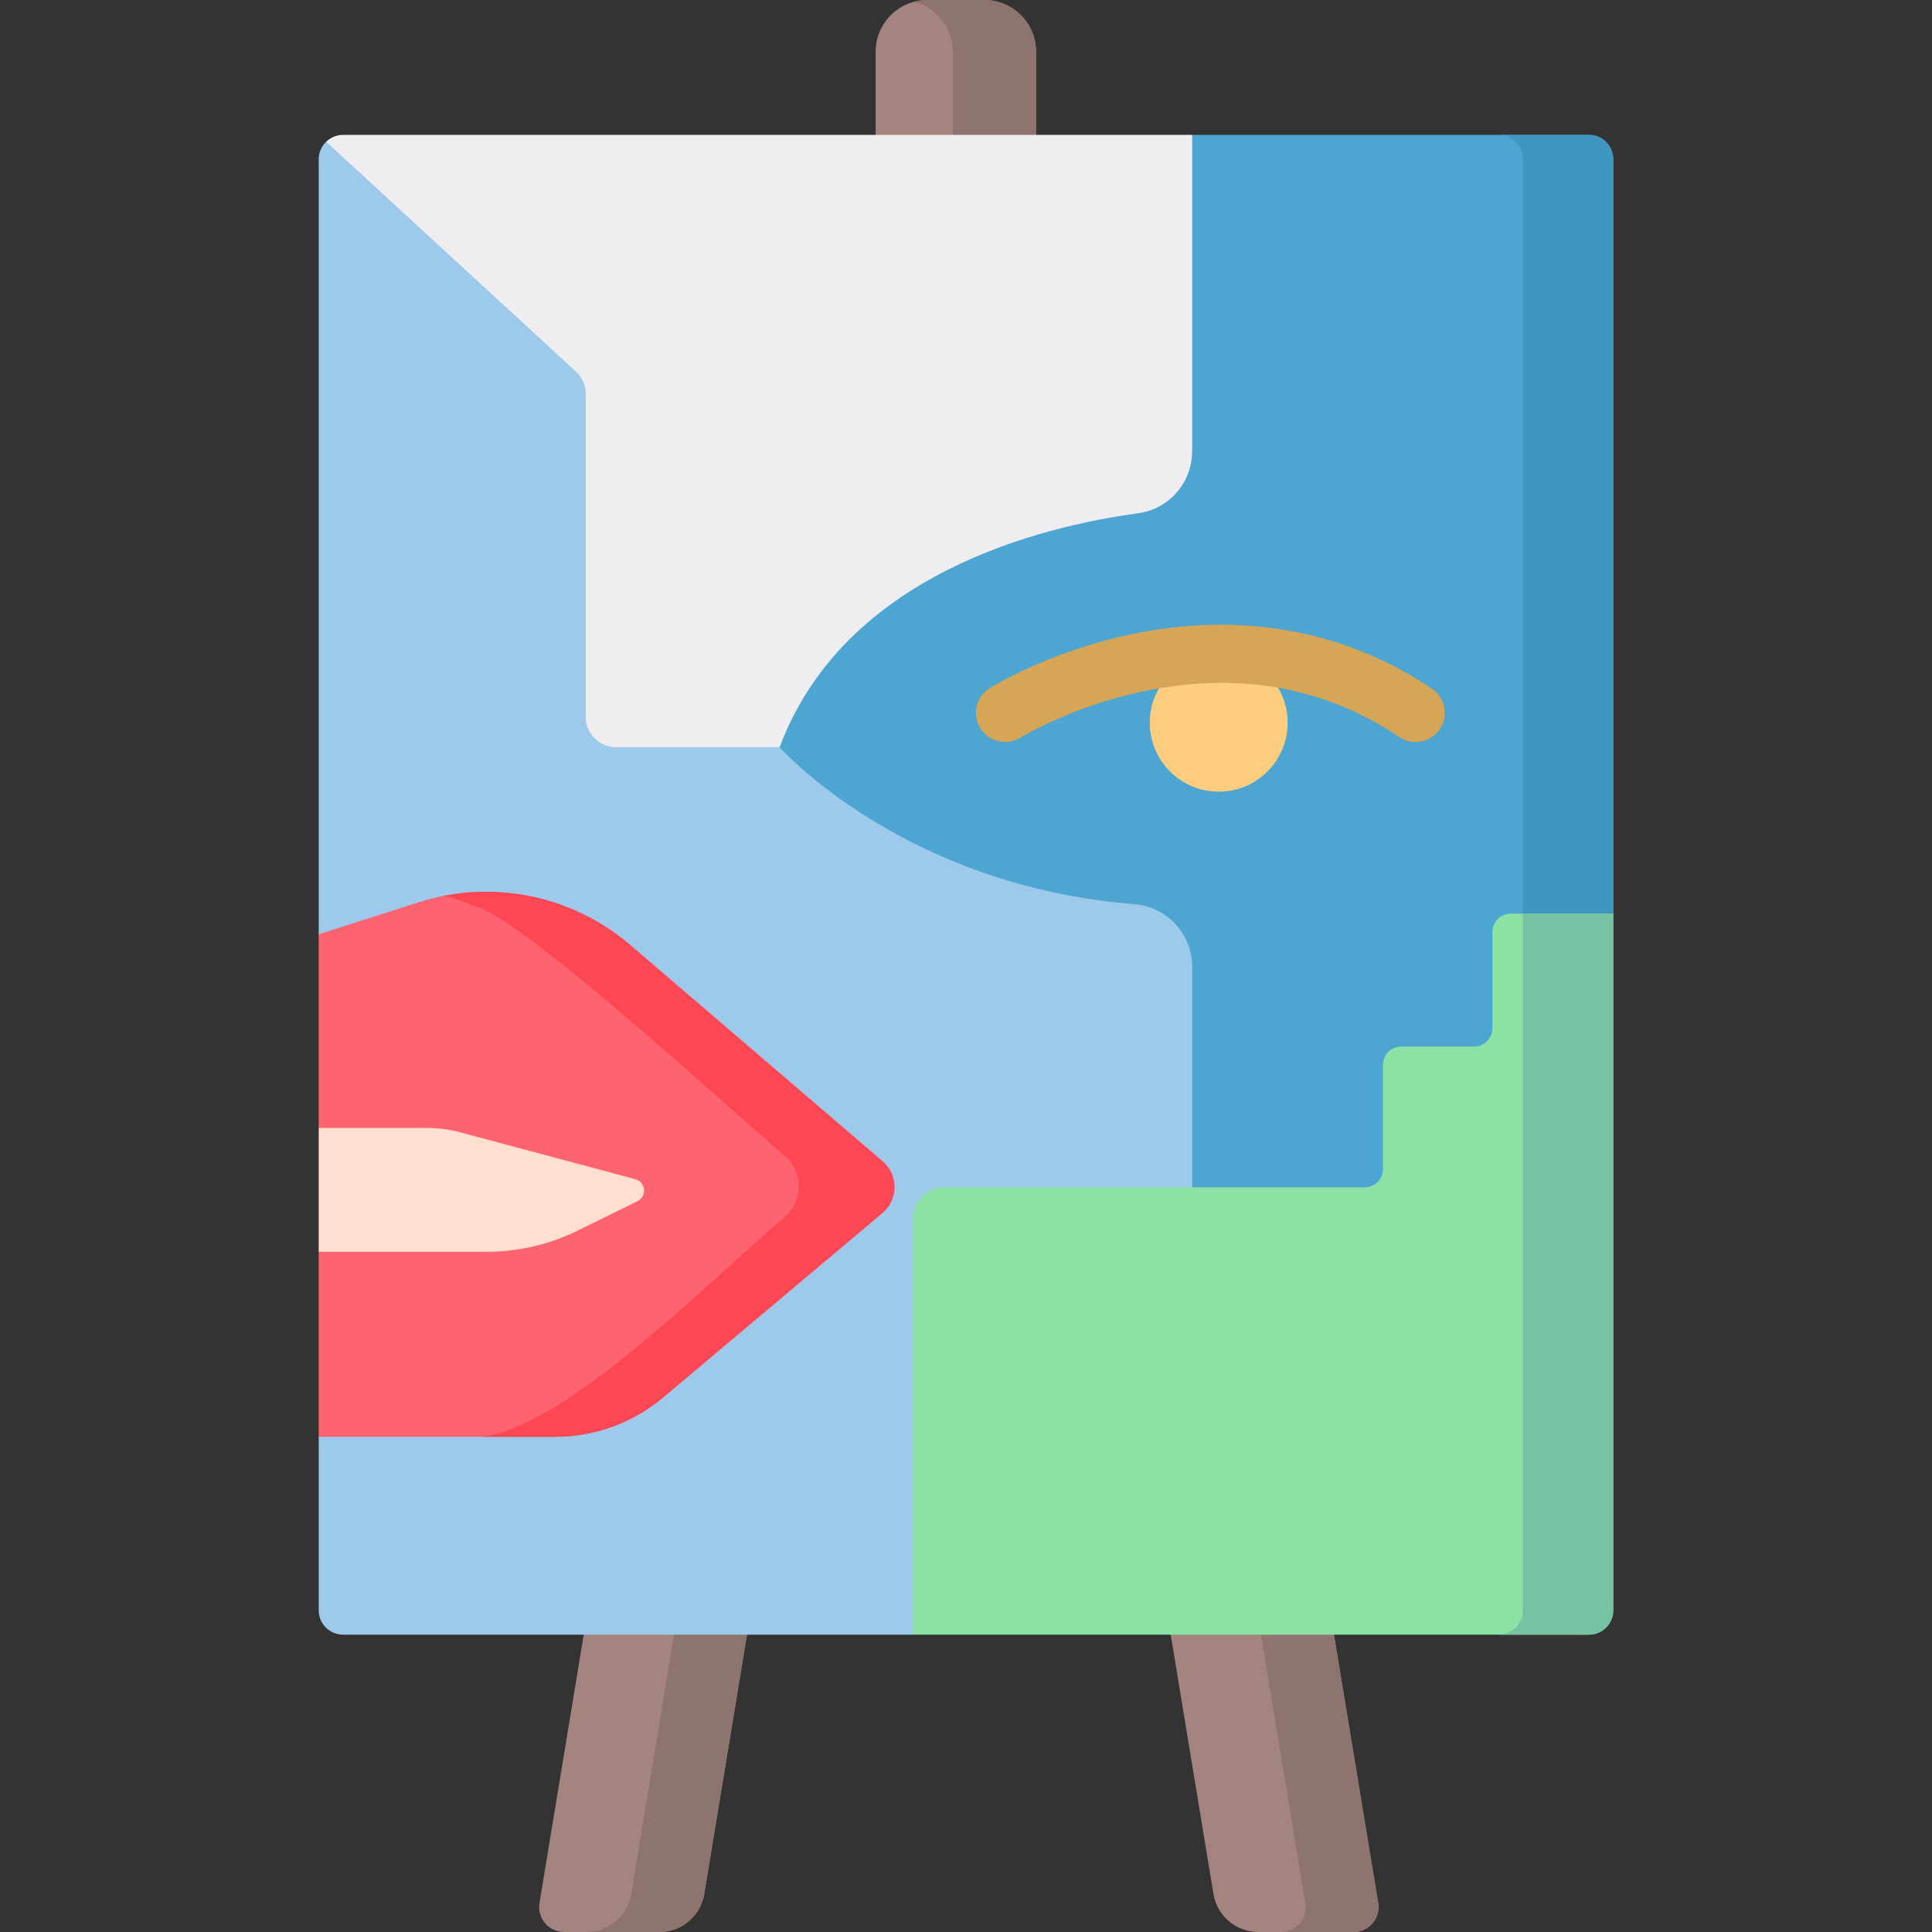
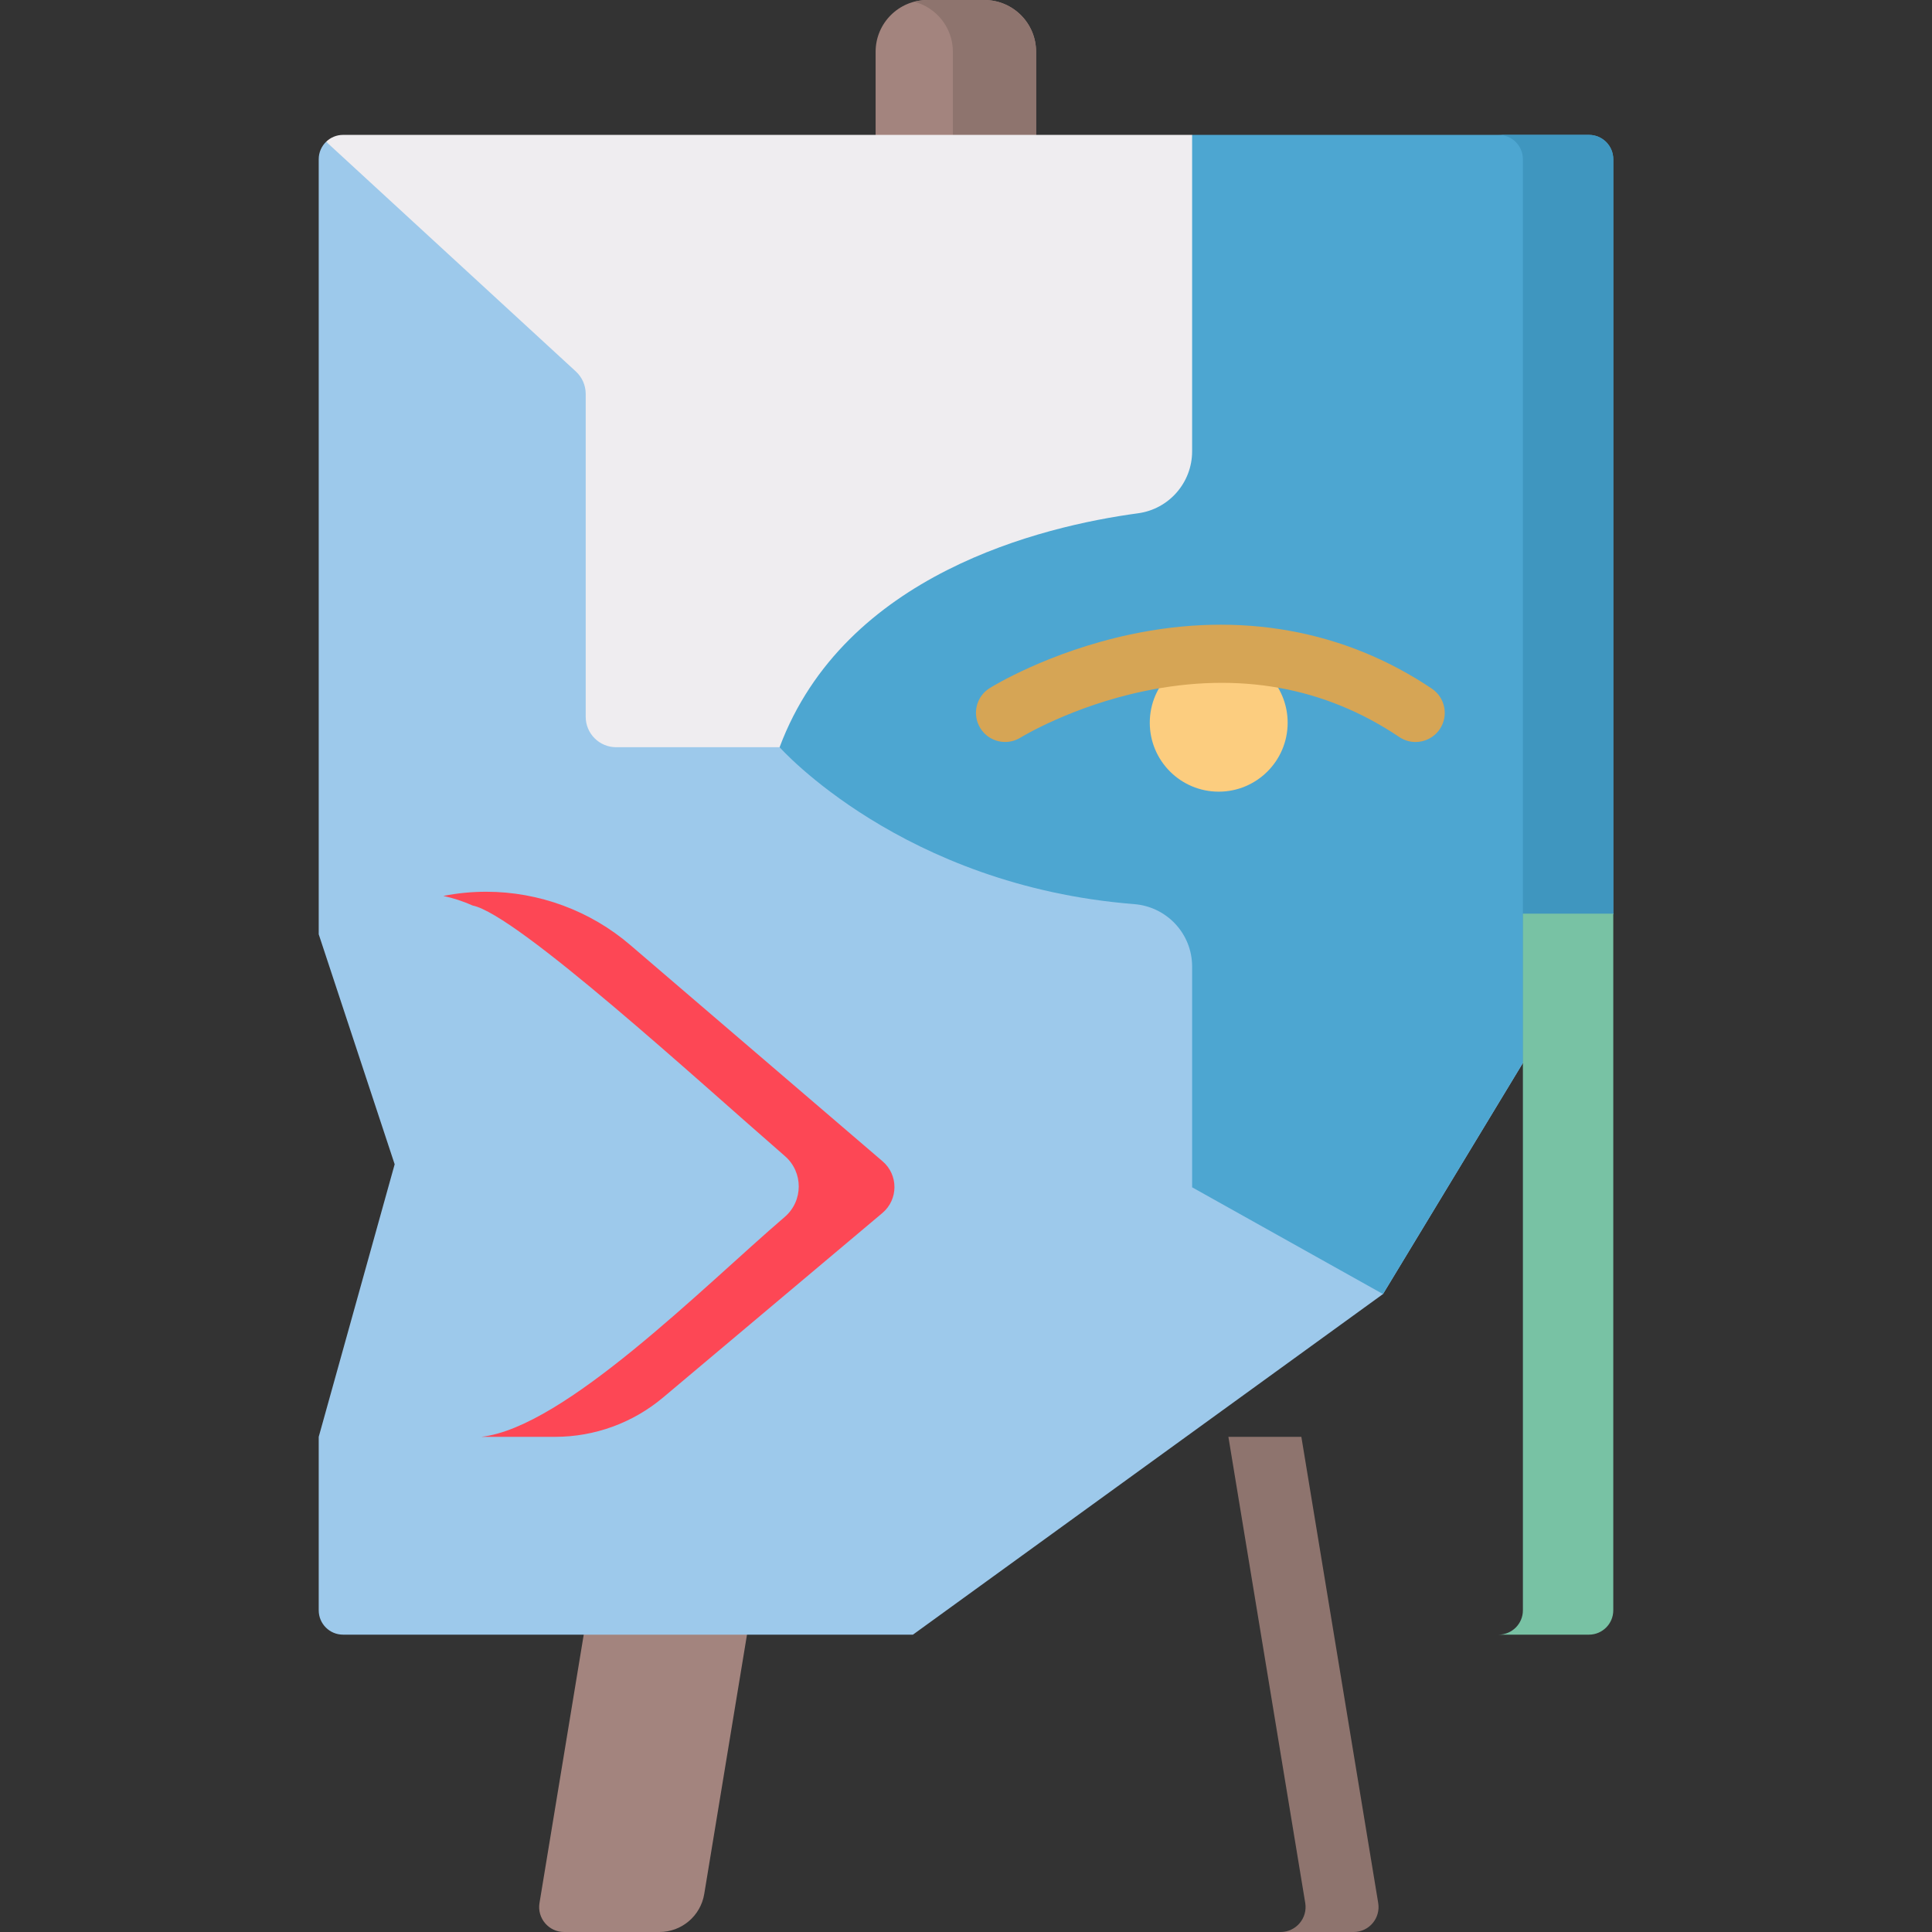
<svg xmlns="http://www.w3.org/2000/svg" id="Capa_1" enable-background="new 0 0 497 497" height="512" viewBox="0 0 497 497" width="512">
  <rect x="0" y="0" width="497" height="497" fill="#333333" stroke="none" />
  <g>
    <path d="m169.633 497h-24.519c-3.96 0-6.975-3.552-6.331-7.46l19.769-119.921h41.997l-19.385 117.596c-.931 5.644-5.81 9.785-11.531 9.785z" fill="#a3847e" />
-     <path d="m200.55 369.62-19.39 117.59c-.93 5.65-5.81 9.79-11.53 9.79h-18.77c5.72 0 10.6-4.14 11.53-9.79l19.39-117.59z" fill="#8e746e" />
    <path d="m415.01 235.04-59.244 97.855-120.916 87.615h-146.6c-3.46 0-6.26-2.8-6.26-6.26v-44.63l19.536-70.11-19.536-59.17v-199.38c0-1.77.73-3.36 1.91-4.5z" fill="#9dc9eb" />
-     <path d="m323.686 497h24.519c3.96 0 6.975-3.552 6.331-7.46l-19.769-119.921h-41.997l19.385 117.596c.931 5.644 5.811 9.785 11.531 9.785z" fill="#a3847e" />
    <path d="m348.21 497h-18.78c3.96 0 6.98-3.55 6.34-7.46l-19.77-119.92h18.77l19.77 119.92c.64 3.91-2.37 7.46-6.33 7.46z" fill="#8e746e" />
    <path d="m266.532 61.921h-41.281v-48.606c0-7.354 5.962-13.315 13.315-13.315h14.65c7.354 0 13.315 5.961 13.315 13.315v48.606z" fill="#a3847e" />
    <path d="m253.217 0h-14.651c-1.17 0-2.298.166-3.379.449 5.714 1.498 9.936 6.682 9.936 12.866v48.606h21.408v-48.606c.001-7.354-5.961-13.315-13.314-13.315z" fill="#8e746e" />
    <path d="m415.01 40.96v194.08l-23.25 38.4-35.99 59.45-49.1-27.46v-56.79c0-8.44-6.51-15.4-14.92-16.06-59.65-4.72-91.2-40.36-91.2-40.36v-85.8l106.12-71.72h102.08c3.46 0 6.26 2.8 6.26 6.26z" fill="#4da6d1" />
    <path d="m415.01 40.96v194.08l-23.25 38.4v-232.48c0-3.46-2.8-6.26-6.26-6.26h23.25c3.46 0 6.26 2.8 6.26 6.26z" fill="#3f96bf" />
-     <path d="m227.046 298.741c4.089 3.504 4.059 9.839-.061 13.305l-56.395 47.444c-7.78 6.54-17.61 10.13-27.78 10.13h-60.82v-47.61l8.18-15.92-8.18-15.92v-49.83l25.71-8.23c5.61-1.8 11.47-2.71 17.37-2.71 6.79 0 13.48 1.22 19.76 3.54s12.15 5.74 17.31 10.17z" fill="#fe646f" />
    <path d="m162.14 243.11c-5.16-4.43-11.03-7.85-17.31-10.17s-12.97-3.54-19.76-3.54c-3.709 0-7.401.361-11.026 1.075 2.571.558 5.089 1.366 7.537 2.467 11.393 2.288 58.254 45.302 80.323 64.447 4.779 4.145 4.759 11.556-.044 15.672-20.906 17.918-56.629 54.161-78.044 56.56h18.994c10.17 0 20-3.59 27.78-10.13l56.395-47.443c4.121-3.467 4.15-9.801.061-13.305z" fill="#fd4755" />
-     <path d="m163.98 309.001-15.361 7.561c-7.282 3.584-15.29 5.448-23.406 5.448h-43.223v-31.84h27.989c2.817 0 5.623.369 8.344 1.097l45.1 12.072c2.711.726 3.074 4.423.557 5.662z" fill="#ffdfcf" />
    <path d="m306.67 34.7v81.384c0 8.052-5.936 14.878-13.915 15.957-24.779 3.351-75.515 15.606-92.205 60.179h-42.039c-4.33 0-7.841-3.51-7.841-7.841v-83.049c0-2.193-.918-4.285-2.532-5.77l-64.238-59.1c1.13-1.09 2.66-1.76 4.35-1.76z" fill="#efedf0" />
-     <path d="m415.01 235.04v179.208c0 3.458-2.803 6.262-6.262 6.262h-173.898v-107.113c0-4.4 3.567-7.967 7.967-7.967h108.246c2.6 0 4.707-2.107 4.707-4.707v-26.796c0-2.6 2.107-4.707 4.707-4.707h18.726c2.6 0 4.707-2.107 4.707-4.707v-24.766c0-2.6 2.107-4.707 4.707-4.707z" fill="#8ce1a4" />
    <path d="m391.761 235.04v179.208c0 3.458-2.803 6.262-6.262 6.262h23.249c3.458 0 6.262-2.803 6.262-6.262v-179.208z" fill="#78c2a4" />
    <circle cx="313.51" cy="185.919" fill="#fccd7f" r="17.734" />
    <path d="m364.148 190.88c-1.439 0-2.894-.413-4.178-1.276-19.206-12.91-41.289-16.887-65.638-11.811-18.638 3.884-31.684 11.874-31.813 11.955-3.516 2.175-8.139 1.101-10.324-2.412s-1.118-8.127 2.391-10.318c.604-.378 15.047-9.297 36.137-13.793 28.257-6.024 55.097-1.208 77.617 13.93 3.438 2.311 4.351 6.971 2.04 10.409-1.448 2.153-3.818 3.316-6.232 3.316z" fill="#d6a555" />
  </g>
</svg>